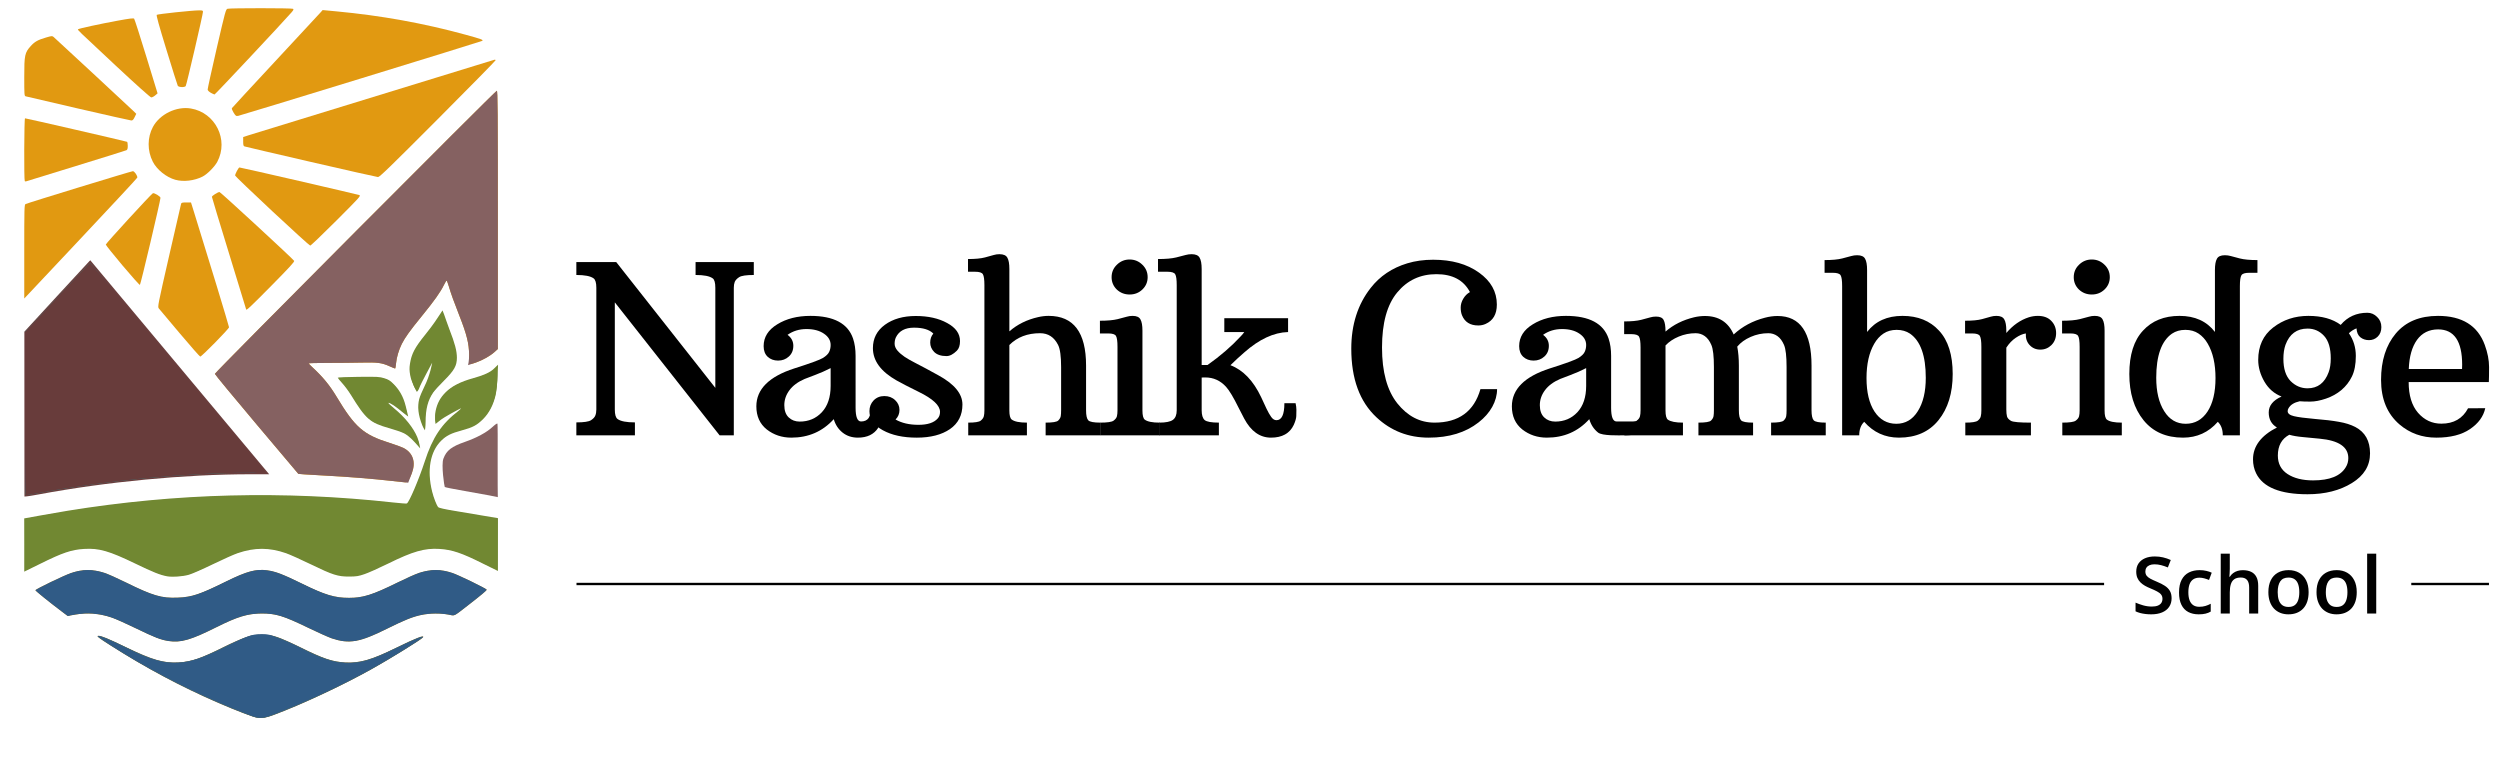
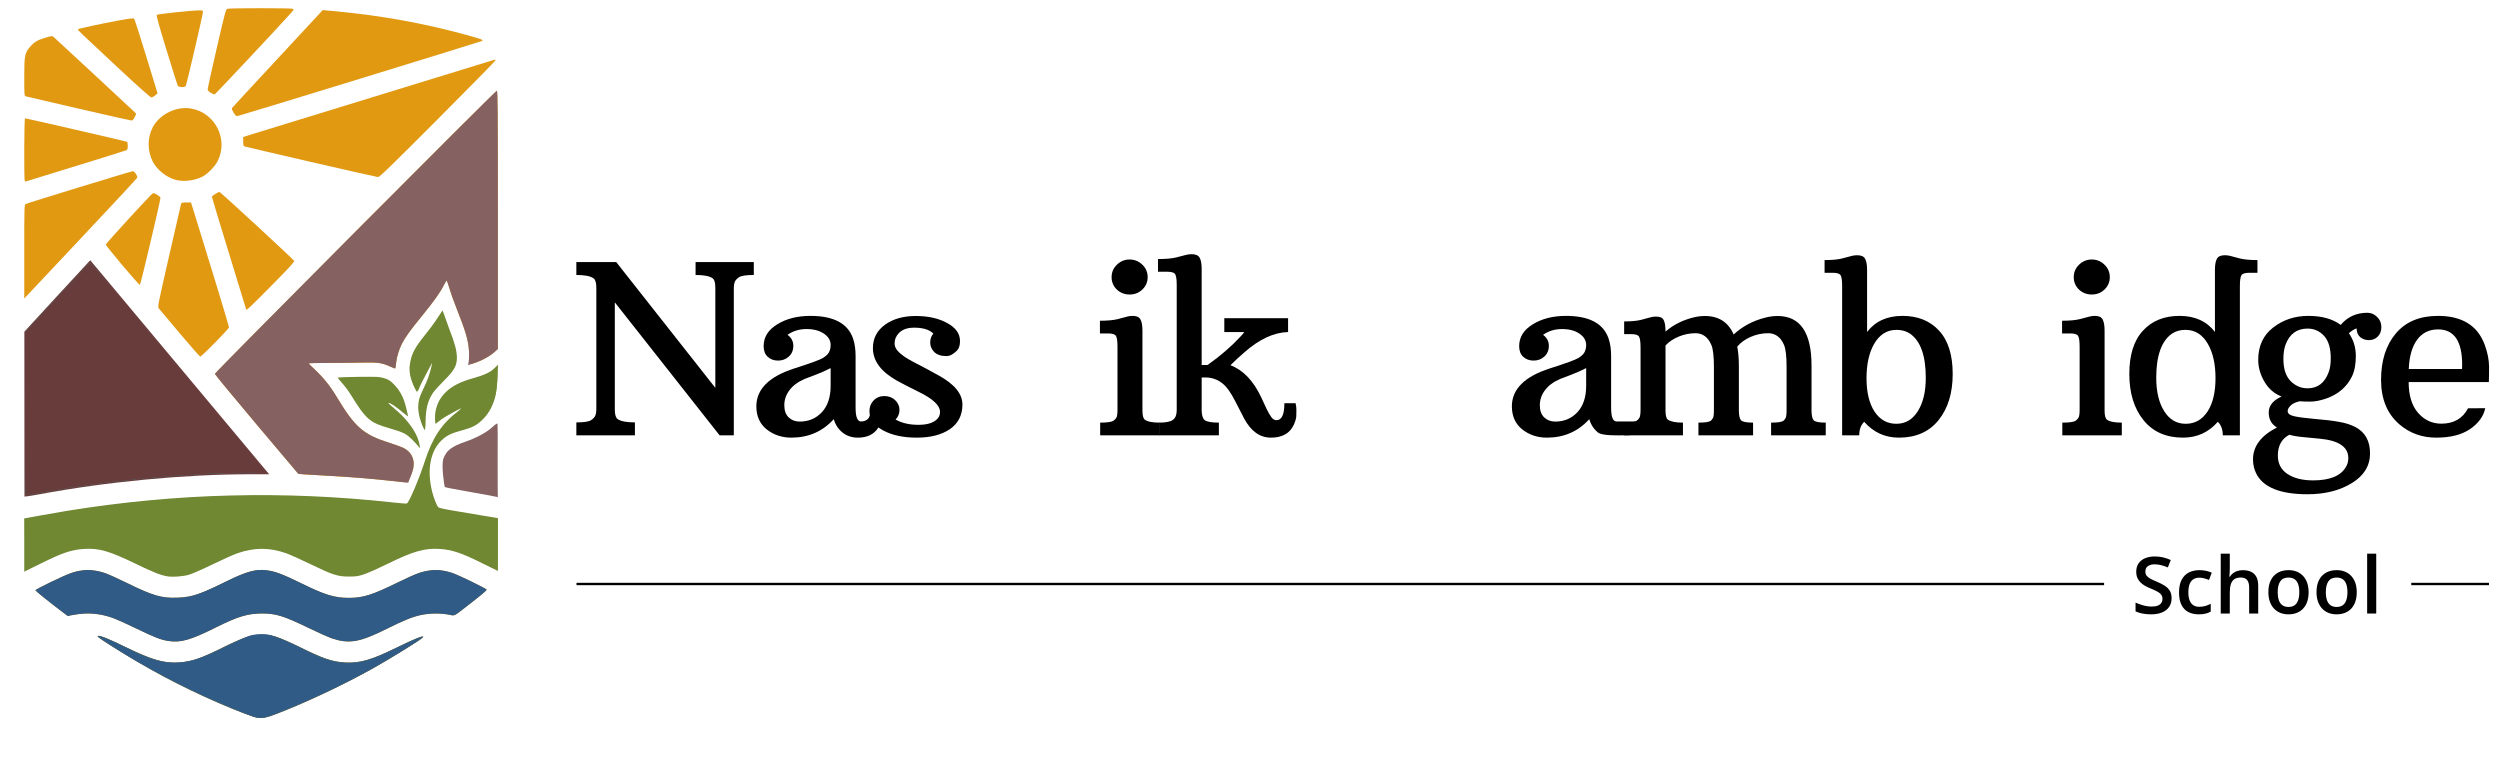
<svg xmlns="http://www.w3.org/2000/svg" width="3170" height="971" viewBox="0 0 3170 971" fill="none" version="1.1" id="svg50">
  <defs id="defs50" />
  <path d="M 225.391,108.708 C 224.905,107.8 218.468,87.354 211.086,63.273 201.532,32.106 197.983,19.294 198.769,18.808 c 1.729,-1.068 44.794,-5.622 53.64,-5.672 4.298,-0.024 4.957,0.217 4.957,1.816 0,3.207 -20.867,92.969 -21.902,94.217 -1.55,1.868 -9.011,1.527 -10.073,-0.461 z" fill="#e19911" id="path1" />
  <path d="m 267.281,117.637 c -2.168,-1.225 -3.862,-2.928 -3.977,-3.997 -0.11,-1.025 5.004,-24.366 11.364,-51.871 11.103,-48.012 11.657,-50.034 13.891,-50.657 3.486,-0.972 81.43,-0.94 82.969,0.034 1.067,0.676 0.695,1.576 -1.889,4.565 -10.072,11.655 -96.731,104.089 -97.573,104.076 -0.555,-0.008 -2.708,-0.976 -4.785,-2.15 z" fill="#e19911" id="path2" />
  <path d="M 146.895,83.362 C 97.596,37.364 98.168,37.916 98.967,37.117 c 0.955,-0.955 27.664,-6.758 49.796,-10.819 16.003,-2.937 20.505,-3.475 21.347,-2.554 0.588,0.642 7.508,22.199 15.379,47.905 l 14.31,46.738 -3.047,2.596 c -1.676,1.428 -3.914,2.567 -4.972,2.53 -1.178,-0.041 -18.57,-15.598 -44.885,-40.151 z" fill="#e19911" id="path3" />
  <path d="m 296.215,142.847 c -1.561,-2.508 -2.549,-5.054 -2.196,-5.657 0.354,-0.604 25.099,-27.388 54.989,-59.521 29.891,-32.133 55.642,-59.882 57.226,-61.665 l 2.881,-3.241 17.365,1.633 c 57.067,5.367 110.47,15.013 163.651,29.56 20.601,5.635 23.392,6.681 21.163,7.928 -1.968,1.101 -305.595,94.388 -309.243,95.012 -2.763,0.473 -3.218,0.157 -5.836,-4.049 z" fill="#e19911" id="path4" />
  <path d="M 99.311,137.684 C 63.532,129.429 33.472,122.425 32.509,122.12 c -1.644,-0.522 -1.75,-2.015 -1.75,-24.534 0,-27.75 0.623,-30.723 8.206,-39.157 5.045,-5.612 9.092,-7.87 19.551,-10.911 7.188,-2.09 7.71,-2.123 9.476,-0.607 2.933,2.518 95.874,88.734 100.584,93.304 l 4.213,4.089 -2.076,4.273 c -1.586,3.264 -2.58,4.254 -4.213,4.194 -1.175,-0.043 -31.41,-6.832 -67.188,-15.087 z" fill="#e19911" id="path5" />
  <path d="m 394.276,205.351 c -45.44,-10.486 -83.362,-19.352 -84.27,-19.703 -1.318,-0.507 -1.653,-1.776 -1.653,-6.253 v -5.618 l 7.318,-2.393 c 5.248,-1.717 297.231,-91.429 311.114,-95.591 0.915,-0.274 1.652,-0.002 1.652,0.61 0,0.608 -33.005,34.203 -73.345,74.655 -60.662,60.831 -73.765,73.533 -75.772,73.454 -1.335,-0.053 -39.605,-8.676 -85.044,-19.162 z" fill="#e19911" id="path6" />
  <path d="m 222.348,227.966 c -11.41,-3.147 -23.47,-12.835 -28.613,-22.984 -7.063,-13.938 -7,-30.697 0.165,-44.011 8.711,-16.188 29.746,-26.441 48.028,-23.411 31.246,5.177 48.442,39.793 33.592,67.622 -3.365,6.306 -12.77,15.749 -18.652,18.728 -10.48,5.307 -24.16,6.914 -34.52,4.056 z" fill="#e19911" id="path7" />
  <path d="m 31.417,229.674 c -1.099,-1.098 -0.795,-79.657 0.307,-79.657 1.588,0 128.466,29.207 129.41,29.789 0.477,0.296 0.868,2.622 0.868,5.169 0,3.455 -0.42,4.85 -1.652,5.49 -0.909,0.473 -29.695,9.469 -63.97,19.993 -34.275,10.524 -62.764,19.301 -63.311,19.505 -0.546,0.203 -1.29,0.074 -1.652,-0.289 z" fill="#e19911" id="path8" />
-   <path d="m 345.185,267.714 c -25.702,-23.999 -46.856,-44.284 -47.009,-45.078 -0.315,-1.636 4.264,-10.302 5.444,-10.302 1.793,0 149.875,34.119 151.965,35.014 2.199,0.941 0.956,2.324 -29.265,32.555 -17.359,17.365 -32.202,31.544 -32.983,31.509 -0.782,-0.035 -22.451,-19.699 -48.152,-43.698 z" fill="#e19911" id="path9" />
+   <path d="m 345.185,267.714 z" fill="#e19911" id="path9" />
  <path d="m 155.267,336.516 c -11.615,-13.797 -21.119,-25.683 -21.119,-26.413 0,-1.344 57.58,-64.116 59.682,-65.063 1.75,-0.788 9.725,4.042 9.661,5.851 -0.146,4.096 -25.192,110.073 -26.085,110.371 -0.561,0.187 -10.524,-10.949 -22.139,-24.746 z" fill="#e19911" id="path10" />
  <path d="m 30.758,319.062 c 0,-55.658 0.105,-59.507 1.652,-60.325 2.708,-1.433 134.12,-41.682 136.09,-41.682 1.973,0 6.056,5.977 5.584,8.173 -0.353,1.643 -143.328,153.286 -143.328,153.286 0,0 0.002,-24.141 0.002,-59.452 z" fill="#e19911" id="path11" />
  <path d="m 312.13,392.389 c 0,-0.234 -9.772,-32.184 -21.717,-70.999 -11.944,-38.816 -21.716,-71.119 -21.716,-71.785 0,-1.322 7.567,-6.112 9.656,-6.112 1.236,0 92.767,84.389 94.632,87.248 0.697,1.068 -5.774,8.137 -28.761,31.421 -25.919,26.252 -32.094,32.068 -32.094,30.227 z" fill="#e19911" id="path12" />
  <path d="m 227.946,422.697 c -13.679,-16.205 -25.632,-30.422 -26.562,-31.592 -1.65,-2.078 -1.339,-3.666 13.049,-66.608 8.107,-35.464 14.951,-65.224 15.209,-66.133 0.385,-1.352 1.566,-1.652 6.503,-1.652 h 6.033 l 3.762,12.038 c 16.507,52.831 44.474,144.787 44.474,146.234 0,1.919 -34.627,37.177 -36.511,37.177 -0.597,0 -12.278,-13.259 -25.957,-29.464 z" fill="#e19911" id="path13" />
  <path d="m 496.721,609.802 c -22.293,-2.547 -57.544,-5.394 -81.673,-6.597 -11.685,-0.583 -24.729,-1.346 -28.989,-1.696 l -7.744,-0.636 -52.921,-62.726 c -29.106,-34.499 -52.92,-63.338 -52.92,-64.087 0,-1.742 355.763,-358.978 357.497,-358.978 1.097,0 1.299,25.432 1.299,163.731 v 163.731 l -4.654,4.184 c -5.155,4.636 -15.152,10.218 -23.344,13.037 -8.74,3.007 -8.343,3.465 -8.429,-9.728 -0.094,-14.335 -2.958,-25.909 -12.25,-49.503 -7.21,-18.308 -10.759,-28.183 -13.597,-37.836 -1.106,-3.765 -2.33,-6.845 -2.719,-6.845 -0.389,0 -1.899,2.443 -3.354,5.429 -4.457,9.144 -12.306,20.192 -28.18,39.664 -14.991,18.388 -21.082,26.856 -25.281,35.146 -3.674,7.254 -6.636,17.203 -7.242,24.331 -0.321,3.765 -0.887,6.846 -1.258,6.846 -0.371,0 -3.389,-1.227 -6.707,-2.726 -10.155,-4.588 -15.337,-5.282 -35.774,-4.795 -10.126,0.241 -29.353,0.439 -42.725,0.439 -13.373,0 -24.314,0.265 -24.314,0.588 10e-4,0.323 1.873,2.314 4.162,4.423 13.701,12.63 22.304,23.078 31.239,37.938 23.366,38.863 33.93,48.032 67.518,58.602 7.01,2.206 14.658,4.971 16.995,6.145 12.212,6.135 16.208,17.924 10.876,32.09 -3.032,8.055 -5.703,11.787 -8.343,11.656 -1.133,-0.056 -8.859,-0.878 -17.168,-1.827 z" fill="#e19911" id="path14" />
  <path d="M 30.999,629.542 30.888,420.575 c 0,0 81.175,-88.322 82.574,-89.567 1.091,-0.971 1.091,-0.973 1.091,-0.973 0.02,0.022 0.005,-0.005 0.886,1.12 1.648,2.106 225.866,270.191 225.866,270.191 0,0 -3.27,0 -23.274,0.008 -83.675,0.032 -182.704,9.437 -268.713,25.52 -17.327,3.24 -18.319,2.668 -18.319,2.668 z" fill="#6a3e3d" id="path15" />
  <path d="m 213.49,812.78 c -9.543,-1.46 -17.1,-4.406 -41.102,-16.021 -12.723,-6.156 -26.494,-12.312 -30.603,-13.68 -16.098,-5.356 -31.181,-6.509 -47.357,-3.62 l -8.67,1.549 -7.908,-5.965 C 62.663,763.588 44.921,749.248 44.921,748.427 c 0,-1.296 36.798,-19.044 45.336,-21.866 14.934,-4.936 26.852,-4.988 42.056,-0.185 4.163,1.315 16.558,6.835 27.545,12.268 33.886,16.754 45.05,20.031 65.336,19.177 18.472,-0.778 28.073,-3.987 61.915,-20.691 26.045,-12.856 37.528,-15.927 52.02,-13.911 10.412,1.448 20.062,5.159 43.734,16.82 28.94,14.255 41.49,18.043 59.78,18.043 17.723,0 29.89,-3.851 61.415,-19.438 10.987,-5.433 23.377,-10.952 27.532,-12.264 15.12,-4.776 27.266,-4.75 41.836,0.092 8.238,2.737 43.681,20 43.681,21.275 0,1.011 -7.454,7.251 -23.339,19.539 -19.542,15.117 -16.554,13.685 -25.134,12.042 -10.065,-1.928 -23.798,-1.775 -34.247,0.382 -11.014,2.273 -22.038,6.696 -43.826,17.583 -34.309,17.143 -47.774,19.496 -69.715,12.181 -3.968,-1.323 -17.624,-7.434 -30.347,-13.58 -31.24,-15.09 -40.484,-17.937 -58.344,-17.967 -17.662,-0.03 -30.939,3.944 -57.321,17.154 -32.949,16.499 -45.509,20.123 -61.344,17.699 z" fill="#e19911" id="path16" />
  <path d="m 325.633,909.941 c -4.789,-0.739 -26.618,-9.095 -48.438,-18.542 -47.374,-20.512 -90.811,-43.659 -137.083,-73.052 -15.674,-9.956 -18.381,-12.111 -15.217,-12.111 3.744,0 11.72,3.307 34.286,14.211 34.051,16.455 48.562,20.658 67.409,19.524 16.303,-0.982 28.25,-5.073 57.347,-19.638 9.415,-4.713 21.629,-10.115 27.141,-12.003 9.31,-3.19 10.793,-3.431 20.88,-3.385 9.547,0.043 11.945,0.406 19.856,3.008 4.948,1.628 17.695,7.26 28.326,12.517 29.941,14.806 40.821,18.516 57.186,19.501 18.651,1.122 33.843,-3.214 65.038,-18.564 25.022,-12.313 36.078,-16.623 33.995,-13.252 -1.405,2.273 -41.251,26.946 -64.659,40.038 -37.354,20.891 -90.137,45.605 -124.634,58.356 -10.25,3.789 -14.501,4.461 -21.433,3.392 z" fill="#e19911" id="path17" />
  <path d="m 535.502,539.41 c -5.239,-13.086 -6.458,-23.719 -3.862,-33.686 0.77,-2.956 3.69,-9.95 6.489,-15.542 7.528,-15.038 9.878,-30.252 9.878,-30.252 0.093,0.247 -14.31,25.988 -16.394,32.124 -0.9,2.648 -2.806,4.868 -3.042,4.868 0,0 -6.893,-12.118 -8.426,-20.988 -1.063,-6.144 -1.139,-9.281 -0.348,-14.378 2.016,-12.991 5.996,-20.617 19.442,-37.249 10.933,-13.523 15.83,-21.619 19.249,-26.707 1.534,-2.284 2.616,-4.029 2.616,-4.029 0.003,0.019 1.162,2.987 2.139,5.463 0.936,2.375 3.616,10.874 6.653,18.664 6.956,17.843 9.443,27.299 9.443,35.907 0,10.217 -3.314,16.084 -16.487,29.192 -5.769,5.741 -11.861,12.435 -13.538,14.876 -6.731,9.798 -9.632,20.957 -9.632,37.056 0,6 -0.843,10.908 -0.843,10.908 -0.002,0.007 -1.966,-2.802 -3.337,-6.227 z" fill="#718832" id="path18" />
  <path d="m 528.929,564.142 c -4.125,-4.545 -9.956,-11.346 -16.734,-14.775 -2.914,-1.475 -11.257,-4.354 -18.541,-6.398 -24.532,-6.885 -29.839,-11.485 -48.672,-42.189 -2.869,-4.678 -7.804,-11.329 -10.966,-14.78 -3.162,-3.451 -5.748,-6.634 -5.746,-7.074 0.002,-0.439 11.798,-0.923 26.212,-1.074 24.554,-0.258 26.621,-0.148 32.753,1.746 5.596,1.728 7.373,2.863 12.264,7.829 6.374,6.471 11.891,14.998 14.93,27.524 1.89,7.791 3.212,13.234 3.212,13.234 0,0 -2.999,-2.067 -7.79,-5.957 -3.357,-2.725 -7.144,-5.879 -10.468,-8.069 -3.325,-2.19 -6.04,-3.587 -6.812,-3.313 -0.508,0.18 2.708,3.302 7.147,6.937 13.713,11.23 24.42,24.564 29.442,36.664 2.532,6.101 3.654,14.133 3.654,14.133 0,0 0.045,-0.106 -3.885,-4.438 z" fill="#718832" id="path19" />
  <path d="m 594.843,450.037 c 0.006,0.905 0.009,1.745 0.014,2.525 -0.002,-0.289 -0.003,-0.586 -0.005,-0.893 -0.003,-0.519 -0.006,-1.063 -0.009,-1.632 z" fill="#856161" id="path20" />
  <path d="m 415.048,603.205 c 24.129,1.203 59.38,4.05 81.673,6.597 8.309,0.949 20.881,2.286 20.881,2.286 0,0 1.598,-4.06 4.63,-12.115 5.332,-14.166 1.336,-25.955 -10.876,-32.09 -2.337,-1.174 -9.985,-3.939 -16.995,-6.145 -33.588,-10.57 -44.152,-19.739 -67.518,-58.602 -8.935,-14.86 -17.538,-25.308 -31.239,-37.938 -2.289,-2.109 -4.161,-4.1 -4.162,-4.423 0,-0.323 10.941,-0.588 24.314,-0.588 13.372,0 32.599,-0.198 42.725,-0.439 20.437,-0.487 25.619,0.207 35.774,4.795 3.318,1.499 6.336,2.726 6.707,2.726 0.371,0 0.937,-3.081 1.258,-6.846 0.606,-7.128 3.568,-17.077 7.242,-24.331 4.199,-8.29 10.29,-16.758 25.281,-35.146 15.874,-19.472 23.723,-30.52 28.18,-39.664 1.455,-2.986 2.965,-5.429 3.354,-5.429 0.389,0 1.613,3.08 2.719,6.845 2.838,9.653 6.387,19.528 13.597,37.836 9.292,23.594 12.156,35.168 12.25,49.503 C 594.89,457.276 593.5,463 593.5,463 c 0,0 5.827,-1.878 9.772,-3.235 8.192,-2.819 18.189,-8.401 23.344,-13.037 l 4.654,-4.184 V 278.813 c 0,-138.299 -0.202,-163.731 -1.299,-163.731 -1.734,0 -357.497,357.236 -357.497,358.978 0,0.749 23.814,29.588 52.92,64.087 l 52.921,62.726 7.744,0.636 c 4.26,0.35 17.304,1.113 28.989,1.696 z" fill="#856161" id="path21" />
  <path d="m 620.411,628.166 c -3.635,-0.749 -17.628,-3.259 -31.096,-5.578 -13.467,-2.319 -24.88,-4.611 -25.361,-5.092 -0.482,-0.481 -4.729,-28.002 -1.682,-36.021 3.969,-10.444 10.182,-15.242 27.551,-21.275 14.408,-5.004 26.967,-11.769 34.27,-18.461 4.187,-3.837 6.388,-5.294 6.713,-4.445 0.133,0.347 0.226,5.761 0.269,14.204 0.043,8.444 0.036,19.916 -0.031,32.379 -0.142,26.037 0.183,46.495 0.183,46.495 0,0 -4.994,-1.007 -10.816,-2.206 z" fill="#856161" id="path22" />
  <path d="m 211.816,730.731 c -8.753,-1.596 -17.53,-5.108 -40.372,-16.156 -32.973,-15.948 -45.948,-19.675 -64.588,-18.553 -16.252,0.978 -27.537,4.799 -56.121,18.999 -10.045,4.99 -19.996,9.837 -19.996,9.837 0,0 0.02,-15.906 0.02,-34.371 0,-25.179 -0.059,-33.152 -0.059,-33.152 0,0 37.054,-6.784 55.295,-9.732 C 223.94,625.316 359.769,621.87 498.577,637.136 c 8.81,0.969 16.577,1.547 17.259,1.286 2.788,-1.07 15.323,-30.446 22.777,-53.378 9.957,-30.63 21.321,-47.611 43.022,-64.284 1.924,-1.479 3.028,-3.16 3.024,-3.165 0,0 -21.36,10.61 -28.457,16.842 -1.784,1.567 -3.981,3.074 -3.981,3.074 0,0 -1.416,-9.149 0.158,-16.577 2.06,-9.72 5.746,-16.541 12.73,-23.554 7.67,-7.701 19.06,-13.52 35.002,-17.879 13.112,-3.586 21.602,-7.46 26.013,-11.87 1.839,-1.84 5.417,-5.225 5.417,-5.225 0,0 -0.804,28.179 -3.076,38.382 -2.77,12.431 -8.348,23.136 -15.997,30.699 -7.821,7.734 -12.964,10.471 -26.555,14.134 -14.197,3.827 -20.044,6.759 -26.688,13.384 -13.78,13.743 -17.944,37.206 -11.366,64.057 1.96,7.998 5.851,17.999 7.772,19.972 1.067,1.097 7.701,2.581 22.291,4.988 29.365,4.845 53.499,9 53.499,9 l -0.049,66.96 c 0,0 -9.589,-4.629 -18.987,-9.333 -27.241,-13.637 -39.176,-17.655 -55.325,-18.627 -18.694,-1.125 -33.406,3.084 -64.75,18.525 -11.595,5.712 -25.119,11.755 -30.052,13.428 -7.875,2.67 -10.238,3.048 -19.356,3.102 -14.415,0.084 -20.772,-1.936 -48.626,-15.45 -12.724,-6.173 -26.906,-12.538 -31.517,-14.143 -21.253,-7.401 -39.751,-7.432 -61.366,-0.103 -4.607,1.562 -18.841,7.923 -31.631,14.137 -12.789,6.213 -26.441,12.19 -30.335,13.282 -8.009,2.245 -20.933,3.149 -27.611,1.931 z" fill="#718832" id="path23" />
  <path d="m 213.49,812.78 c -9.543,-1.46 -17.1,-4.406 -41.102,-16.021 -12.723,-6.156 -26.494,-12.312 -30.603,-13.68 -16.098,-5.356 -31.181,-6.509 -47.357,-3.62 l -8.67,1.549 -7.908,-5.965 C 62.663,763.588 44.921,749.248 44.921,748.427 c 0,-1.296 36.798,-19.044 45.336,-21.866 14.934,-4.936 26.852,-4.988 42.056,-0.185 4.163,1.315 16.558,6.835 27.545,12.268 33.886,16.754 45.05,20.031 65.336,19.177 18.472,-0.778 28.073,-3.987 61.915,-20.691 26.045,-12.856 37.528,-15.927 52.02,-13.911 10.412,1.448 20.062,5.159 43.734,16.82 28.94,14.255 41.49,18.043 59.78,18.043 17.723,0 29.89,-3.851 61.415,-19.438 10.987,-5.433 23.377,-10.952 27.532,-12.264 15.12,-4.776 27.266,-4.75 41.836,0.092 8.238,2.737 43.681,20 43.681,21.275 0,1.011 -7.454,7.251 -23.339,19.539 -19.542,15.117 -16.554,13.685 -25.134,12.042 -10.065,-1.928 -23.798,-1.775 -34.247,0.382 -11.014,2.273 -22.038,6.696 -43.826,17.583 -34.309,17.143 -47.774,19.496 -69.715,12.181 -3.968,-1.323 -17.624,-7.434 -30.347,-13.58 -31.24,-15.09 -40.484,-17.937 -58.344,-17.967 -17.662,-0.03 -30.939,3.944 -57.321,17.154 -32.949,16.499 -45.509,20.123 -61.344,17.699 z" fill="#305b86" id="path24" />
  <path d="m 325.633,909.941 c -4.789,-0.739 -26.618,-9.095 -48.438,-18.542 -47.374,-20.512 -90.811,-43.659 -137.083,-73.052 -15.674,-9.956 -18.381,-12.111 -15.217,-12.111 3.744,0 11.72,3.307 34.286,14.211 34.051,16.455 48.562,20.658 67.409,19.524 16.303,-0.982 28.25,-5.073 57.347,-19.638 9.415,-4.713 21.629,-10.115 27.141,-12.003 9.31,-3.19 10.793,-3.431 20.88,-3.385 9.547,0.043 11.945,0.406 19.856,3.008 4.948,1.628 17.695,7.26 28.326,12.517 29.941,14.806 40.821,18.516 57.186,19.501 18.651,1.122 33.843,-3.214 65.038,-18.564 25.022,-12.313 36.078,-16.623 33.995,-13.252 -1.405,2.273 -41.251,26.946 -64.659,40.038 -37.354,20.891 -90.137,45.605 -124.634,58.356 -10.25,3.789 -14.501,4.461 -21.433,3.392 z" fill="#305b86" id="path25" />
  <path d="m 536.557,539.209 c -2.592,-4.76 -5.373,-16.797 -5.367,-23.229 0.007,-7.967 1.062,-11.316 8.5,-26.995 6.385,-13.46 10.379,-25.199 10.379,-30.51 0,-1.556 -0.444,-2.546 -1.05,-2.345 -1.172,0.391 -15.053,27.181 -17.512,33.799 -2.159,5.81 -2.732,6.244 -4.562,3.451 -3.65,-5.57 -6.376,-15.957 -6.48,-24.695 -0.19,-15.839 3.836,-24.414 22.181,-47.243 6.245,-7.771 12.843,-16.786 14.663,-20.031 1.819,-3.246 3.468,-5.902 3.663,-5.902 0.195,0 0.834,1.806 1.42,4.013 0.586,2.207 3.544,10.386 6.574,18.176 6.938,17.841 9.431,27.323 9.419,35.821 -0.014,10.23 -2.353,14.262 -17.193,29.631 -17.819,18.455 -21.22,25.735 -22.354,47.852 l -0.58,11.33 z" fill="#718832" id="path26" />
  <path d="m 525.347,558.453 c -6.98,-7.683 -14.562,-11.628 -31.458,-16.371 -13.976,-3.922 -19.508,-6.288 -25.231,-10.792 -4.467,-3.515 -12.71,-14.445 -21.287,-28.226 -3.688,-5.926 -9.064,-13.536 -11.947,-16.911 -2.884,-3.376 -5.246,-6.35 -5.251,-6.61 -0.004,-0.26 11.208,-0.612 24.915,-0.783 28.26,-0.353 32.521,0.286 40.5,6.078 7.489,5.436 14.822,18.497 19.161,34.128 0.902,3.246 1.363,6.179 1.026,6.516 -0.337,0.337 -2.638,-1.275 -5.112,-3.582 -7.804,-7.275 -19.584,-14.447 -22.734,-13.84 -1.043,0.201 1.118,2.405 6.445,6.575 10.778,8.437 22.32,20.473 28.022,29.221 4.569,7.011 9.313,17.756 8.648,19.589 -0.182,0.503 -2.746,-1.743 -5.697,-4.992 z" fill="#718832" id="path27" />
  <path d="M 31.703,524.453 V 421.122 L 72.355,377.393 c 22.359,-24.051 41.245,-43.729 41.969,-43.729 1.289,0 205.633,258.907 205.633,260.43 0,0.425 9.157,5.367 -2.398,5.372 -81.657,0.034 -180.796,9.486 -267.548,25.508 -8.366,1.545 -15.907,2.809 -16.759,2.809 -1.427,0 -1.549,-8.168 -1.549,-103.33 z" fill="#6f8630" id="path28" />
  <path d="m 211.165,729.673 c -8.671,-1.701 -17.28,-5.194 -40.665,-16.497 -31.97,-15.453 -44.781,-19.116 -63.261,-18.092 -16.392,0.909 -28.222,4.862 -55.652,18.593 -9.368,4.689 -17.674,8.526 -18.458,8.526 -1.244,0 -1.426,-4.083 -1.426,-31.965 v -31.965 l 11.094,-2.115 c 151.997,-28.984 302.654,-34.924 456.749,-18.01 12.333,1.354 16.356,1.505 17.39,0.655 3.116,-2.562 15.724,-32.398 22.176,-52.483 9.813,-30.543 22.676,-50.014 42.343,-64.095 8.318,-5.955 9.705,-8.502 3.424,-6.286 -6.784,2.393 -26.085,14.208 -29.052,17.784 -3.856,4.646 -4.98,-1.106 -2.502,-12.799 3.192,-15.061 12.108,-25.992 27.119,-33.25 4.845,-2.343 13.695,-5.603 19.667,-7.244 12.93,-3.555 21.023,-7.06 25.622,-11.098 1.857,-1.631 3.65,-2.691 3.985,-2.357 0.933,0.934 1.43,13.573 0.338,22.507 -2.23,18.239 -8.581,31.957 -18.249,41.648 -6.852,6.868 -13.846,10.45 -27.275,13.969 -12.237,3.207 -18.191,6.168 -24.914,12.392 -17.438,16.145 -20.691,46.418 -8.447,78.603 1.641,4.311 3.657,8.193 4.481,8.625 0.824,0.433 12.12,2.558 25.103,4.722 12.983,2.164 29.341,5.081 36.352,6.481 l 12.746,2.547 0.249,31.395 c 0.219,27.61 0.075,31.394 -1.191,31.394 -0.791,0 -8.764,-3.668 -17.716,-8.151 -20.254,-10.143 -29.814,-13.865 -41.981,-16.345 -11.275,-2.297 -20.656,-2.458 -31.647,-0.541 -11.932,2.08 -22.5,6.144 -45.567,17.519 -11.425,5.635 -24.809,11.624 -29.742,13.311 -7.941,2.715 -10.162,3.071 -19.356,3.101 -14.439,0.047 -20.848,-1.992 -48.627,-15.47 -25.467,-12.356 -35.849,-16.355 -47.927,-18.461 -22.232,-3.877 -39.502,0.067 -73.149,16.705 -10.526,5.205 -22.151,10.665 -25.834,12.133 -12.51,4.989 -25.71,6.671 -36.2,4.614 z" fill="#718832" id="path29" />
  <path d="m 210.156,811.431 c -9.207,-1.857 -15.454,-4.41 -38.318,-15.657 -22.765,-11.198 -36.213,-16.173 -48.476,-17.932 -8.975,-1.287 -23.033,-0.679 -31.538,1.365 l -5.5,1.321 -10.079,-7.634 c -13.241,-10.028 -29.842,-23.327 -30.159,-24.159 -0.36,-0.945 37.804,-19.468 44.932,-21.806 13.936,-4.574 27.092,-4.56 41.029,0.043 3.233,1.068 16.288,6.983 29.011,13.145 30.891,14.962 43.562,18.886 61.033,18.902 16.828,0.016 30.167,-4.182 59.802,-18.819 30.638,-15.133 42.679,-18.511 57.756,-16.203 10.803,1.654 17.854,4.379 44.24,17.093 30.495,14.695 40.987,17.936 58.047,17.936 17.44,0 30.16,-4.021 62.811,-19.858 12.723,-6.171 26.174,-12.049 29.89,-13.064 13.793,-3.764 24.507,-3.523 38.092,0.855 6.94,2.236 43.434,19.743 43.434,20.836 0,1.159 -33.652,27.984 -39.357,31.373 -0.613,0.365 -4.812,0.018 -9.329,-0.769 -15.66,-2.731 -30.026,-1.387 -46.503,4.352 -4.511,1.571 -17.723,7.524 -29.36,13.228 -30.999,15.195 -42.388,18.409 -57.12,16.119 -10.841,-1.686 -16.944,-4.036 -42.107,-16.216 -33.508,-16.219 -45.318,-19.616 -64.678,-18.603 -17.572,0.92 -27.373,4.264 -60.428,20.619 -28.488,14.094 -40.376,16.911 -57.125,13.533 z" fill="#305b86" id="path30" />
  <path d="m 314.491,905.917 c -54.81,-21.212 -114.716,-50.968 -160.987,-79.965 -22.114,-13.859 -27.378,-17.335 -27.38,-18.081 -0.005,-2.085 15.146,4.036 36.694,14.824 19.563,9.795 25.547,12.27 36.757,15.204 17.71,4.635 33.45,3.895 52.561,-2.471 4.695,-1.564 18.945,-7.897 31.668,-14.073 29.233,-14.191 33.659,-15.606 48.626,-15.543 10.182,0.042 12.208,0.349 19.984,3.023 4.76,1.637 16.657,6.976 26.438,11.863 35.885,17.932 52.533,22.372 73.443,19.59 13.086,-1.742 24.58,-5.912 49.619,-18.003 21.79,-10.522 31.116,-14.482 32.024,-13.599 0.538,0.523 0.827,0.312 -10.307,7.506 -53.159,34.348 -109.334,63.078 -170.869,87.391 -20.622,8.147 -22.893,8.286 -38.271,2.334 z" fill="#6f8630" id="path31" />
  <path d="m 314.658,906.209 c -54.81,-21.212 -115.134,-50.968 -161.404,-79.965 -22.114,-13.858 -27.67,-18.002 -27.672,-18.749 -0.006,-2.084 15.806,4.309 37.354,15.097 19.563,9.795 25.554,11.998 36.765,14.931 17.709,4.635 33.241,3.812 52.352,-2.554 4.694,-1.564 18.997,-7.604 31.72,-13.781 29.232,-14.191 33.642,-17.177 48.608,-17.115 10.182,0.043 12.316,1.999 20.092,4.674 4.76,1.637 16.775,6.769 26.556,11.656 5.03,2.514 9.655,5.01 13.994,7.01 26.615,12.272 41.381,15.002 59.36,12.609 13.087,-1.741 24.551,-5.97 49.59,-18.061 21.79,-10.522 31.264,-14.512 32.172,-13.629 0.537,0.523 0.679,1.05 -10.455,8.244 -53.159,34.348 -109.364,62.901 -170.898,87.213 -20.622,8.148 -22.756,8.372 -38.134,2.42 z M 210.156,811.431 c -9.207,-1.857 -15.454,-4.41 -38.318,-15.657 -22.765,-11.198 -36.213,-16.173 -48.476,-17.932 -8.975,-1.287 -23.033,-0.679 -31.538,1.365 l -5.5,1.321 -10.079,-7.634 C 63.004,762.866 46.403,749.567 46.086,748.735 c -0.36,-0.945 37.804,-19.468 44.932,-21.806 13.936,-4.574 27.092,-4.56 41.029,0.043 3.233,1.068 16.288,6.983 29.011,13.145 30.891,14.962 43.562,18.886 61.033,18.902 16.828,0.016 30.167,-4.182 59.802,-18.819 30.638,-15.133 42.679,-18.511 57.756,-16.203 10.803,1.654 17.854,4.379 44.24,17.093 30.495,14.695 40.987,17.936 58.047,17.936 17.44,0 30.16,-4.021 62.811,-19.858 12.723,-6.171 26.174,-12.049 29.89,-13.064 13.793,-3.764 24.507,-3.523 38.092,0.855 6.94,2.236 43.434,19.743 43.434,20.836 0,1.159 -33.777,26.858 -39.482,30.246 -0.614,0.365 -4.687,1.145 -9.204,0.358 -15.66,-2.731 -30.026,-1.387 -46.503,4.352 -4.511,1.571 -17.723,7.524 -29.36,13.228 -30.999,15.195 -42.388,18.409 -57.12,16.119 -10.841,-1.686 -16.944,-4.036 -42.107,-16.216 -33.508,-16.219 -45.318,-19.616 -64.678,-18.603 -17.572,0.92 -27.373,4.264 -60.428,20.619 -28.488,14.094 -40.376,16.911 -57.125,13.533 z M 31.703,524.453 V 421.122 L 72.355,377.393 c 22.359,-24.051 41.245,-43.729 41.969,-43.729 1.289,0 214.062,260.576 214.062,262.099 0,0.425 0.728,3.698 -10.827,3.703 -81.657,0.034 -180.796,9.486 -267.548,25.508 -8.366,1.545 -15.907,2.809 -16.759,2.809 -1.427,0 -1.549,-8.168 -1.549,-103.33 z" fill="#305b86" id="path32" />
  <path d="M 31.703,524.453 V 421.122 L 72.355,377.393 c 22.359,-24.051 41.245,-43.729 41.969,-43.729 1.289,0 221.795,262.494 221.795,264.017 0,0.425 -7.005,1.78 -18.56,1.785 -81.657,0.034 -180.796,9.486 -267.548,25.508 -8.366,1.545 -15.907,2.809 -16.759,2.809 -1.427,0 -1.549,-8.168 -1.549,-103.33 z" fill="#683c3b" id="path33" />
  <path d="m 730.814,535.594 c 9.571,0 15.772,-0.928 18.604,-2.783 2.832,-1.856 4.639,-3.809 5.42,-5.86 0.879,-2.148 1.318,-4.687 1.318,-7.617 V 364.939 c 0,-6.347 -1.172,-10.351 -3.515,-12.011 -3.907,-2.832 -11.182,-4.248 -21.827,-4.248 v -16.407 h 50.538 L 907.035,491.795 V 364.939 c 0,-6.445 -1.123,-10.449 -3.369,-12.011 -3.906,-2.832 -11.133,-4.248 -21.68,-4.248 v -16.407 h 73.828 v 16.407 c -9.57,0 -15.771,0.927 -18.603,2.783 -2.832,1.855 -4.688,3.857 -5.566,6.006 -0.782,2.051 -1.172,4.541 -1.172,7.47 V 552 H 912.455 L 779.594,383.396 v 135.938 c 0,6.348 1.172,10.352 3.515,12.012 3.907,2.832 11.231,4.248 21.973,4.248 V 552 h -74.268 z" fill="#000000" id="path34" />
  <path d="m 1084.89,516.99 c 0,11.621 2.3,17.432 6.89,17.432 4.39,0 7.61,-1.465 9.67,-4.395 2.05,-3.027 3.07,-8.447 3.07,-16.259 h 15.38 c 0.1,1.269 0.15,3.271 0.15,6.005 0,8.789 -2.2,16.407 -6.59,22.852 -5.37,8.203 -13.92,12.305 -25.64,12.305 -7.61,0 -14.11,-2.149 -19.48,-6.446 -5.37,-4.296 -9.08,-9.961 -11.13,-16.992 -14.16,15.625 -32.08,23.438 -53.76,23.438 -11.917,0 -22.317,-3.467 -31.204,-10.401 -8.789,-7.031 -13.184,-16.797 -13.184,-29.297 0,-21.679 16.016,-37.695 48.048,-48.046 20.31,-6.446 32.47,-10.889 36.47,-13.331 4.01,-2.539 6.6,-5.078 7.77,-7.617 1.27,-2.636 1.9,-5.566 1.9,-8.789 0,-5.761 -2.83,-10.547 -8.49,-14.355 -5.67,-3.906 -13.04,-5.86 -22.12,-5.86 -9.09,0 -17.09,2.442 -24.027,7.325 4.887,3.613 7.327,8.252 7.327,13.916 0,5.664 -1.91,10.205 -5.72,13.623 -3.706,3.418 -8.247,5.127 -13.618,5.127 -5.274,0 -9.668,-1.612 -13.184,-4.834 -3.418,-3.223 -5.127,-7.715 -5.127,-13.477 0,-11.426 5.762,-20.654 17.285,-27.685 11.524,-7.129 25.534,-10.694 42.044,-10.694 29.49,0 47.51,9.57 54.05,28.711 2.15,6.348 3.22,13.672 3.22,21.973 z m -64.6,-36.474 c -8.59,3.711 -15.04,8.496 -19.33,14.355 -4.3,5.762 -6.448,12.061 -6.448,18.897 0,6.836 1.855,12.011 5.568,15.527 3.71,3.516 8.35,5.273 13.91,5.273 11.33,0 20.71,-3.955 28.13,-11.865 7.42,-8.008 11.13,-19.141 11.13,-33.398 v -22.559 c -6.25,3.223 -12.89,6.152 -19.92,8.789 -6.93,2.637 -11.28,4.297 -13.04,4.981 z" fill="#000000" id="path35" />
  <path d="m 1183.46,422.947 c -4.98,-4.98 -13.14,-7.47 -24.47,-7.47 -11.32,0 -18.99,4.101 -22.99,12.304 -1.08,2.344 -1.62,5.03 -1.62,8.057 0,2.93 1.18,5.81 3.52,8.642 2.34,2.735 5.37,5.372 9.08,7.911 3.71,2.441 7.86,4.834 12.45,7.177 4.69,2.344 9.53,4.883 14.51,7.618 4.98,2.734 10.25,5.615 15.82,8.642 20.41,11.133 30.61,23.486 30.61,37.061 0,13.476 -5.27,23.877 -15.82,31.201 -10.55,7.226 -24.56,10.84 -42.04,10.84 -17.38,0 -31.74,-3.125 -43.07,-9.375 -11.32,-6.25 -16.99,-14.307 -16.99,-24.17 0,-5.371 1.76,-9.912 5.27,-13.623 3.62,-3.711 8.16,-5.567 13.63,-5.567 5.56,0 10.15,1.758 13.77,5.274 3.61,3.418 5.42,7.519 5.42,12.304 0,4.786 -1.66,8.838 -4.98,12.159 7.81,4.492 17.48,6.738 29,6.738 11.62,0 19.78,-2.686 24.46,-8.057 1.96,-2.148 2.93,-4.931 2.93,-8.349 0,-8.106 -8.98,-16.553 -26.95,-25.342 -12.5,-6.152 -21.88,-10.986 -28.12,-14.502 -20.02,-11.328 -30.03,-25 -30.03,-41.016 0,-12.304 5.07,-22.168 15.23,-29.59 10.25,-7.421 23.29,-11.132 39.11,-11.132 15.82,0 29.1,2.978 39.85,8.935 10.84,5.86 16.25,13.477 16.25,22.852 0,5.469 -1.31,9.521 -3.95,12.158 -4.59,4.59 -8.98,6.885 -13.18,6.885 -6.84,0 -12.02,-1.709 -15.53,-5.127 -3.42,-3.516 -5.13,-7.52 -5.13,-12.012 0,-4.492 1.32,-8.301 3.96,-11.426 z" fill="#000000" id="path36" />
-   <path d="m 1318.83,422.508 c -16.01,0 -29,4.98 -38.96,14.941 v 83.057 c 0,6.055 0.97,9.863 2.93,11.426 3.41,2.636 9.86,3.955 19.33,3.955 V 552 h -74.41 v -16.113 c 8.4,0 13.67,-0.83 15.82,-2.491 2.15,-1.757 3.47,-3.613 3.95,-5.566 0.49,-1.953 0.74,-4.394 0.74,-7.324 V 361.57 c 0,-7.031 -0.64,-11.621 -1.91,-13.769 -1.17,-2.149 -4.49,-3.223 -9.96,-3.223 h -8.93 v -16.113 c 9.18,0 16.35,-0.684 21.53,-2.051 5.27,-1.465 8.98,-2.49 11.13,-3.076 2.25,-0.684 4.64,-1.026 7.18,-1.026 5.18,0 8.54,1.514 10.11,4.542 1.66,2.929 2.49,7.666 2.49,14.208 v 79.102 c 10.06,-8.789 22.17,-14.795 36.33,-18.018 4.59,-1.074 9.08,-1.611 13.47,-1.611 31.64,0 47.46,20.996 47.46,62.988 v 56.69 c 0,6.445 0.93,10.693 2.79,12.744 1.85,1.953 6.93,2.93 15.23,2.93 V 552 h -69.29 v -16.113 c 8.89,0 14.21,-0.879 15.97,-2.637 1.86,-1.855 2.93,-3.76 3.22,-5.713 0.3,-1.953 0.44,-4.394 0.44,-7.324 v -54.785 c 0,-13.574 -1.27,-22.901 -3.81,-27.979 -4.98,-9.961 -12.59,-14.941 -22.85,-14.941 z" fill="#000000" id="path37" />
  <path d="m 1432.37,373.436 c -6.35,0 -11.77,-2.1 -16.26,-6.299 -4.4,-4.297 -6.6,-9.522 -6.6,-15.674 0,-6.25 2.25,-11.524 6.74,-15.82 4.49,-4.395 9.87,-6.592 16.12,-6.592 6.25,0 11.62,2.197 16.11,6.592 4.49,4.296 6.74,9.57 6.74,15.82 0,6.152 -2.25,11.377 -6.74,15.674 -4.4,4.199 -9.77,6.299 -16.11,6.299 z m -37.36,162.451 c 9.08,0 14.75,-0.83 16.99,-2.491 2.35,-1.757 3.76,-3.613 4.25,-5.566 0.49,-1.953 0.73,-4.394 0.73,-7.324 v -80.713 c 0,-7.031 -0.63,-11.621 -1.9,-13.77 -1.17,-2.148 -4.44,-3.222 -9.81,-3.222 h -10.55 v -16.113 c 9.57,0 17.09,-0.684 22.56,-2.051 5.47,-1.465 9.32,-2.491 11.57,-3.076 2.25,-0.684 4.69,-1.026 7.32,-1.026 5.08,0 8.4,1.514 9.96,4.541 1.66,2.93 2.49,7.666 2.49,14.209 v 101.221 c 0,6.152 0.98,10.01 2.93,11.572 3.33,2.539 9.62,3.809 18.9,3.809 V 552 h -75.44 z" fill="#000000" id="path38" />
  <path d="m 1618.5,532.811 c 6.73,0 10.1,-7.178 10.1,-21.534 h 14.21 c 0.69,3.125 1.03,5.909 1.03,8.35 0,2.344 -0.05,4.98 -0.15,7.91 -0.1,2.93 -1.17,6.69 -3.22,11.279 -5.08,10.743 -14.7,16.114 -28.86,16.114 -14.06,0 -25.39,-8.057 -33.98,-24.17 -2.44,-4.59 -4.84,-9.229 -7.18,-13.916 -6.35,-12.891 -11.62,-21.68 -15.82,-26.367 -7.23,-7.911 -15.97,-11.866 -26.22,-11.866 -0.78,0 -1.56,0 -2.35,0 -0.78,0 -1.56,0.049 -2.34,0.147 v 41.455 c 0,6.055 1.27,10.205 3.81,12.451 2.64,2.148 8.64,3.223 18.02,3.223 V 552 h -75.74 v -16.113 c 8.5,0 14.31,-1.172 17.44,-3.516 3.22,-2.344 4.83,-6.396 4.83,-12.158 V 361.57 c 0,-7.031 -0.63,-11.621 -1.9,-13.769 -1.18,-2.149 -4.5,-3.223 -9.97,-3.223 h -11.86 v -16.113 c 9.86,0 17.58,-0.684 23.14,-2.051 5.57,-1.465 9.53,-2.49 11.87,-3.076 2.44,-0.684 4.98,-1.026 7.62,-1.026 5.07,0 8.44,1.465 10.1,4.395 1.76,2.93 2.64,7.715 2.64,14.355 v 121.729 h 7.47 c 16.11,-11.328 30.18,-23.486 42.19,-36.475 1.95,-2.05 3.42,-3.808 4.39,-5.273 h -25.34 v -17.578 h 80.86 v 17.578 c -18.16,0.488 -36.77,9.18 -55.81,26.074 -5.76,4.981 -11.52,10.303 -17.28,15.967 16.01,6.055 29,19.58 38.96,40.576 2.44,5.274 4.69,10.108 6.74,14.502 2.05,4.297 4.05,7.813 6,10.547 1.96,2.734 4.15,4.102 6.6,4.102 z" fill="#000000" id="path39" />
-   <path d="m 1818.89,535.887 c 30.77,0 50.2,-14.16 58.31,-42.481 h 21.09 c 0,7.617 -2.05,15.137 -6.15,22.559 -4.1,7.324 -9.87,13.867 -17.29,19.629 -16.4,12.89 -37.5,19.336 -63.28,19.336 -25.78,0 -47.85,-8.594 -66.21,-25.782 -21.29,-19.824 -31.93,-48.828 -31.93,-87.011 0,-30.469 8.2,-56.153 24.61,-77.051 11.62,-14.941 27.09,-25.342 46.43,-31.201 9.96,-3.028 20.9,-4.541 32.81,-4.541 23.54,0 42.87,5.42 58.01,16.26 15.14,10.742 22.71,24.267 22.71,40.576 0,12.207 -4.79,20.41 -14.36,24.609 -2.83,1.27 -5.91,1.904 -9.23,1.904 -10.25,0 -17.14,-4.345 -20.65,-13.037 -1.08,-2.734 -1.61,-5.957 -1.61,-9.668 0,-3.808 1.07,-7.519 3.22,-11.133 2.15,-3.71 4.98,-6.543 8.5,-8.496 -7.91,-15.136 -22.08,-22.705 -42.49,-22.705 -20.41,0 -37.01,7.764 -49.8,23.291 -12.79,15.43 -19.19,38.672 -19.19,69.727 0,30.957 6.49,54.59 19.48,70.898 12.99,16.211 28.67,24.317 47.02,24.317 z" fill="#000000" id="path40" />
  <path d="m 2253.96,400.682 c 28.71,0 43.06,20.947 43.06,62.841 v 56.69 c 0,6.445 0.93,10.693 2.79,12.744 1.85,1.953 6.93,2.93 15.23,2.93 V 552 h -69.29 v -16.113 c 8.89,0 14.21,-0.879 15.97,-2.637 1.86,-1.855 2.93,-3.76 3.22,-5.713 0.3,-1.953 0.44,-4.394 0.44,-7.324 v -54.785 c 0,-13.672 -1.07,-22.998 -3.22,-27.979 -2.15,-5.078 -4.93,-8.838 -8.35,-11.279 -3.42,-2.441 -7.27,-3.662 -11.57,-3.662 -7.81,0 -15.28,1.562 -22.41,4.687 -7.13,3.125 -12.8,7.227 -17,12.305 1.37,7.129 2.05,15.137 2.05,24.023 v 56.69 c 0,6.445 0.93,10.693 2.79,12.744 1.85,1.953 6.93,2.93 15.23,2.93 V 552 h -69.28 v -16.113 c 8.88,0 14.2,-0.879 15.96,-2.637 1.86,-1.855 2.93,-3.76 3.22,-5.713 0.3,-1.953 0.44,-4.394 0.44,-7.324 v -54.785 c 0,-13.672 -1.07,-22.998 -3.22,-27.979 -2.15,-5.078 -4.93,-8.838 -8.35,-11.279 -3.42,-2.441 -7.27,-3.662 -11.57,-3.662 -7.42,0 -14.55,1.416 -21.39,4.248 -6.83,2.832 -12.45,6.592 -16.84,11.279 v 82.471 c 0,6.152 0.97,10.01 2.93,11.572 3.51,2.539 9.91,3.809 19.19,3.809 V 552 h -74.27 v -16.113 c 8.4,0 13.67,-0.83 15.82,-2.491 2.15,-1.757 3.47,-3.613 3.95,-5.566 0.49,-1.953 0.74,-4.394 0.74,-7.324 v -79.834 c 0,-7.031 -0.64,-11.621 -1.91,-13.77 -1.17,-2.148 -4.49,-3.222 -9.96,-3.222 h -8.93 v -16.114 c 9.18,0 16.4,-0.683 21.68,-2.05 5.37,-1.465 9.18,-2.491 11.42,-3.077 2.25,-0.683 4.69,-1.025 7.33,-1.025 4.98,0 8.2,1.465 9.66,4.395 1.57,2.929 2.35,7.714 2.35,14.355 v 0.293 c 9.96,-8.691 22.07,-14.746 36.33,-18.164 4.68,-1.074 9.22,-1.611 13.62,-1.611 17.48,0 29.64,7.812 36.47,23.437 10.94,-10.156 24.12,-17.236 39.55,-21.24 5.47,-1.465 10.84,-2.197 16.12,-2.197 z" fill="#000000" id="path41" />
-   <path d="m 2492.01,535.887 c 8.4,0 13.67,-0.83 15.82,-2.491 2.15,-1.757 3.42,-3.613 3.81,-5.566 0.49,-1.953 0.73,-4.394 0.73,-7.324 v -80.713 c 0,-7.031 -0.63,-11.621 -1.9,-13.77 -1.17,-2.148 -4.44,-3.222 -9.82,-3.222 h -8.93 v -16.113 c 9.28,0 16.45,-0.684 21.53,-2.051 5.18,-1.465 8.84,-2.491 10.99,-3.076 2.24,-0.684 4.64,-1.026 7.18,-1.026 4.98,0 8.3,1.465 9.96,4.395 1.75,2.929 2.63,7.715 2.63,14.355 v 2.93 c 8.4,-9.863 17.92,-16.504 28.57,-19.922 3.81,-1.172 7.62,-1.758 11.42,-1.758 7.33,0 12.99,2.1 17,6.299 4.1,4.199 6.15,9.375 6.15,15.527 0,6.153 -1.95,11.182 -5.86,15.088 -3.91,3.906 -8.64,5.86 -14.21,5.86 -5.47,0 -10.01,-1.954 -13.62,-5.86 -3.52,-3.906 -5.08,-8.789 -4.69,-14.648 -4,0.586 -8.3,2.441 -12.89,5.566 -4.49,3.028 -8.45,7.178 -11.87,12.451 v 78.37 c 0,3.71 0.3,6.689 0.88,8.935 0.69,2.148 2.4,4.004 5.13,5.566 2.83,1.465 11.23,2.198 25.19,2.198 V 552 h -83.2 z" fill="#000000" id="path42" />
  <path d="m 2968,411.961 c 8.69,-10.254 19.97,-15.381 33.83,-15.381 4.69,0 8.79,1.758 12.31,5.274 3.61,3.417 5.42,7.714 5.42,12.89 0,5.078 -1.56,9.131 -4.69,12.158 -3.03,2.93 -6.69,4.395 -10.99,4.395 -4.29,0 -7.95,-1.221 -10.98,-3.662 -2.93,-2.442 -4.54,-6.201 -4.84,-11.28 -3.51,1.368 -6.73,3.418 -9.66,6.153 5.86,8.496 8.79,18.115 8.79,28.857 0,10.645 -1.66,19.336 -4.98,26.074 -3.23,6.641 -7.67,12.354 -13.33,17.139 -5.57,4.688 -12.07,8.301 -19.49,10.84 -7.42,2.539 -14.11,3.809 -20.07,3.809 -5.86,0 -10.3,-0.147 -13.33,-0.44 -7.03,1.563 -11.76,4.541 -14.2,8.936 -0.69,1.074 -1.03,2.295 -1.03,3.662 0,2.929 2.64,5.029 7.91,6.299 5.27,1.269 14.06,2.441 26.37,3.515 12.4,0.977 22.6,2.197 30.61,3.662 8.11,1.368 15.09,3.565 20.95,6.592 12.4,6.543 18.6,17.676 18.6,33.399 0,15.722 -7.66,28.271 -22.99,37.646 -15.34,9.473 -34.09,14.209 -56.25,14.209 -34.77,0 -56.5,-8.838 -65.19,-26.514 -2.64,-5.371 -3.96,-11.279 -3.96,-17.724 0,-16.602 10.11,-30.078 30.33,-40.43 -6.94,-4.101 -10.4,-10.449 -10.4,-19.043 0,-8.594 5.42,-15.332 16.26,-20.215 -9.18,-3.515 -16.41,-9.765 -21.68,-18.75 -5.28,-9.082 -7.91,-18.31 -7.91,-27.685 0,-17.578 6.3,-31.25 18.89,-41.016 12.7,-9.863 27.59,-14.795 44.68,-14.795 17.09,0 30.76,3.809 41.02,11.426 z m -42.04,80.42 c 12.89,0 21.82,-6.836 26.8,-20.508 1.76,-4.687 2.64,-10.498 2.64,-17.432 0,-12.89 -2.83,-22.412 -8.5,-28.564 -5.66,-6.152 -12.64,-9.229 -20.94,-9.229 -13.58,0 -22.91,6.885 -27.98,20.655 -1.76,4.98 -2.64,10.888 -2.64,17.724 0,12.5 3.03,21.875 9.08,28.125 6.15,6.153 13.33,9.229 21.54,9.229 z m -23.15,58.887 c -9.67,5.175 -14.5,13.964 -14.5,26.367 0,10.254 4.1,18.066 12.3,23.437 8.21,5.371 19,8.057 32.38,8.057 20.99,0 34.81,-5.567 41.45,-16.699 2.15,-3.418 3.22,-7.276 3.22,-11.573 0,-14.16 -12.11,-22.363 -36.32,-24.609 -7.62,-0.781 -14.75,-1.465 -21.39,-2.051 -6.64,-0.586 -12.35,-1.562 -17.14,-2.929 z" fill="#000000" id="path43" />
  <path d="m 3155.85,484.471 h -101.66 c 0,16.797 3.96,29.785 11.87,38.965 8.01,9.179 17.87,13.769 29.59,13.769 15.72,0 27,-6.494 33.84,-19.482 l 21.82,-0.147 c -2.24,10.449 -8.69,19.287 -19.33,26.514 -10.55,7.226 -24.81,10.84 -42.78,10.84 -17.97,0 -33.49,-5.567 -46.58,-16.7 -15.62,-13.378 -23.44,-32.226 -23.44,-56.542 0,-24.317 6.2,-43.897 18.61,-58.741 12.5,-14.941 30.37,-22.412 53.61,-22.412 30.57,0 50.34,12.305 59.33,36.914 3.61,9.863 5.42,19.19 5.42,27.979 0,8.789 -0.1,15.136 -0.3,19.043 z m -33.83,-21.973 c 0,-29.883 -10.16,-44.824 -30.47,-44.824 -11.43,0 -20.36,4.443 -26.81,13.33 -6.35,8.887 -9.81,21.191 -10.4,36.914 h 67.53 c 0.1,-1.856 0.15,-3.662 0.15,-5.42 z" fill="#000000" id="path44" />
  <path d="m 2652.37,373.436 c -6.35,0 -11.77,-2.1 -16.26,-6.299 -4.4,-4.297 -6.6,-9.522 -6.6,-15.674 0,-6.25 2.25,-11.524 6.74,-15.82 4.49,-4.395 9.87,-6.592 16.12,-6.592 6.25,0 11.62,2.197 16.11,6.592 4.49,4.296 6.74,9.57 6.74,15.82 0,6.152 -2.25,11.377 -6.74,15.674 -4.4,4.199 -9.77,6.299 -16.11,6.299 z m -37.36,162.451 c 9.08,0 14.75,-0.83 16.99,-2.491 2.35,-1.757 3.76,-3.613 4.25,-5.566 0.49,-1.953 0.73,-4.394 0.73,-7.324 v -80.713 c 0,-7.031 -0.63,-11.621 -1.9,-13.77 -1.17,-2.148 -4.44,-3.222 -9.81,-3.222 h -10.55 v -16.113 c 9.57,0 17.09,-0.684 22.56,-2.051 5.47,-1.465 9.32,-2.491 11.57,-3.076 2.25,-0.684 4.69,-1.026 7.32,-1.026 5.08,0 8.4,1.514 9.96,4.541 1.66,2.93 2.49,7.666 2.49,14.209 v 101.221 c 0,6.152 0.98,10.01 2.93,11.572 3.33,2.539 9.62,3.809 18.9,3.809 V 552 h -75.44 z" fill="#000000" id="path45" />
  <path d="m 2363.81,534.861 c -4.2,4.004 -6.3,9.717 -6.3,17.139 h -21.68 V 362.889 c 0,-7.032 -0.63,-11.621 -1.9,-13.77 -1.17,-2.148 -4.49,-3.223 -9.96,-3.223 h -10.4 v -16.113 c 9.47,0 16.89,-0.683 22.26,-2.051 5.47,-1.464 9.33,-2.49 11.57,-3.076 2.35,-0.683 4.84,-1.025 7.48,-1.025 5.17,0 8.54,1.514 10.1,4.541 1.66,2.93 2.49,7.666 2.49,14.209 v 78.515 c 10.45,-13.574 25.39,-20.361 44.83,-20.361 19.53,0 35.01,6.25 46.43,18.75 11.53,12.403 17.29,30.713 17.29,54.932 0,24.219 -6.01,43.75 -18.02,58.594 -11.91,14.746 -28.61,22.119 -50.1,22.119 -17.67,0 -32.37,-6.69 -44.09,-20.069 z m 2.93,-55.371 c 0,17.871 3.37,31.983 10.11,42.334 6.83,10.352 16.06,15.528 27.68,15.528 11.53,0 20.61,-5.323 27.25,-15.967 6.74,-10.645 10.11,-24.756 10.11,-42.334 0,-28.028 -6.64,-46.68 -19.93,-55.957 -4.78,-3.223 -10.44,-4.834 -16.99,-4.834 -6.44,0 -12.01,1.562 -16.7,4.687 -4.68,3.125 -8.59,7.422 -11.72,12.891 -6.54,11.23 -9.81,25.781 -9.81,43.652 z" fill="#000000" id="path46" />
  <path d="m 2812.19,534.861 c 4.2,4.004 6.3,9.717 6.3,17.139 h 21.68 V 362.889 c 0,-7.032 0.63,-11.621 1.9,-13.77 1.17,-2.148 4.49,-3.223 9.96,-3.223 h 10.4 v -16.113 c -9.47,0 -16.89,-0.683 -22.26,-2.051 -5.47,-1.464 -9.33,-2.49 -11.57,-3.076 -2.35,-0.683 -4.84,-1.025 -7.48,-1.025 -5.17,0 -8.54,1.514 -10.1,4.541 -1.66,2.93 -2.49,7.666 -2.49,14.209 v 78.515 c -10.45,-13.574 -25.39,-20.361 -44.83,-20.361 -19.53,0 -35.01,6.25 -46.43,18.75 -11.53,12.403 -17.29,30.713 -17.29,54.932 0,24.219 6.01,43.75 18.02,58.594 11.91,14.746 28.61,22.119 50.1,22.119 17.67,0 32.37,-6.69 44.09,-20.069 z m -2.93,-55.371 c 0,17.871 -3.37,31.983 -10.11,42.334 -6.83,10.352 -16.06,15.528 -27.68,15.528 -11.53,0 -20.61,-5.323 -27.25,-15.967 -6.74,-10.645 -10.11,-24.756 -10.11,-42.334 0,-28.028 6.64,-46.68 19.93,-55.957 4.78,-3.223 10.44,-4.834 16.99,-4.834 6.44,0 12.01,1.562 16.7,4.687 4.68,3.125 8.59,7.422 11.72,12.891 6.54,11.23 9.81,25.781 9.81,43.652 z" fill="#000000" id="path47" />
  <path d="m 2042.89,516.99 c 0,11.621 2.3,17.432 6.89,17.432 4.39,0 24.538,0.016 24.538,0.016 -0.267,0.153 -6.563,3.105 9.322,-4.895 3.26,-1.642 5.023,1.152 -3.14,13.136 -5.37,8.203 -9.105,9.333 -20.826,9.333 -7.61,0 -27.965,0.768 -33.335,-3.529 -5.37,-4.296 -9.08,-9.961 -11.13,-16.992 -14.16,15.625 -32.08,23.438 -53.76,23.438 -11.92,0 -22.32,-3.467 -31.2,-10.401 -8.79,-7.031 -13.19,-16.797 -13.19,-29.297 0,-21.679 16.02,-37.695 48.05,-48.046 20.31,-6.446 32.47,-10.889 36.47,-13.331 4.01,-2.539 6.6,-5.078 7.77,-7.617 1.27,-2.636 1.9,-5.566 1.9,-8.789 0,-5.761 -2.83,-10.547 -8.49,-14.355 -5.67,-3.906 -13.04,-5.86 -22.12,-5.86 -9.09,0 -17.09,2.442 -24.03,7.325 4.89,3.613 7.33,8.252 7.33,13.916 0,5.664 -1.91,10.205 -5.72,13.623 -3.71,3.418 -8.25,5.127 -13.62,5.127 -5.27,0 -9.67,-1.612 -13.18,-4.834 -3.42,-3.223 -5.13,-7.715 -5.13,-13.477 0,-11.426 5.76,-20.654 17.29,-27.685 11.52,-7.129 25.53,-10.694 42.04,-10.694 29.49,0 47.51,9.57 54.05,28.711 2.15,6.348 3.22,13.672 3.22,21.973 z m -64.6,-36.474 c -8.59,3.711 -15.04,8.496 -19.33,14.355 -4.3,5.762 -6.45,12.061 -6.45,18.897 0,6.836 1.86,12.011 5.57,15.527 3.71,3.516 8.35,5.273 13.91,5.273 11.33,0 20.71,-3.955 28.13,-11.865 7.42,-8.008 11.13,-19.141 11.13,-33.398 v -22.559 c -6.25,3.223 -12.89,6.152 -19.92,8.789 -6.93,2.637 -11.28,4.297 -13.04,4.981 z" fill="#000000" id="path48" />
  <path d="m 2753.59,758.566 c 0,4.232 -1.05,7.878 -3.13,10.938 -2.05,3.06 -5.01,5.404 -8.89,7.031 -3.84,1.628 -8.43,2.442 -13.77,2.442 -2.6,0 -5.09,-0.147 -7.47,-0.44 -2.37,-0.293 -4.62,-0.716 -6.73,-1.269 -2.09,-0.586 -3.99,-1.286 -5.72,-2.1 v -11.035 c 2.9,1.269 6.14,2.425 9.72,3.467 3.58,1.009 7.23,1.513 10.94,1.513 3.02,0 5.53,-0.39 7.52,-1.172 2.01,-0.813 3.51,-1.953 4.49,-3.418 0.98,-1.497 1.46,-3.238 1.46,-5.224 0,-2.116 -0.57,-3.906 -1.71,-5.371 -1.13,-1.465 -2.86,-2.8 -5.17,-4.004 -2.28,-1.237 -5.14,-2.556 -8.59,-3.955 -2.35,-0.944 -4.59,-2.018 -6.74,-3.223 -2.12,-1.204 -4.01,-2.62 -5.67,-4.248 -1.66,-1.628 -2.98,-3.548 -3.95,-5.762 -0.95,-2.246 -1.42,-4.882 -1.42,-7.91 0,-4.036 0.96,-7.487 2.88,-10.351 1.96,-2.865 4.69,-5.062 8.21,-6.592 3.54,-1.53 7.68,-2.295 12.4,-2.295 3.74,0 7.26,0.391 10.54,1.172 3.33,0.781 6.58,1.888 9.77,3.32 l -3.71,9.424 c -2.93,-1.205 -5.78,-2.165 -8.55,-2.881 -2.73,-0.716 -5.53,-1.074 -8.39,-1.074 -2.48,0 -4.58,0.374 -6.3,1.123 -1.73,0.749 -3.05,1.807 -3.96,3.174 -0.88,1.334 -1.32,2.929 -1.32,4.785 0,2.083 0.51,3.841 1.52,5.273 1.04,1.4 2.63,2.686 4.78,3.858 2.18,1.172 4.98,2.474 8.4,3.906 3.94,1.628 7.28,3.337 10.01,5.127 2.77,1.79 4.88,3.939 6.35,6.445 1.46,2.474 2.2,5.583 2.2,9.326 z m 34.37,20.411 c -5.11,0 -9.54,-0.993 -13.28,-2.979 -3.74,-1.986 -6.62,-5.029 -8.64,-9.131 -2.02,-4.101 -3.03,-9.31 -3.03,-15.625 0,-6.575 1.11,-11.946 3.32,-16.113 2.21,-4.167 5.27,-7.243 9.18,-9.229 3.94,-1.985 8.45,-2.978 13.53,-2.978 3.22,0 6.13,0.325 8.74,0.976 2.63,0.619 4.86,1.384 6.68,2.295 l -3.41,9.18 c -1.99,-0.814 -4.02,-1.497 -6.11,-2.051 -2.08,-0.553 -4.08,-0.83 -6,-0.83 -3.16,0 -5.8,0.7 -7.91,2.1 -2.09,1.4 -3.65,3.483 -4.69,6.25 -1.01,2.767 -1.51,6.201 -1.51,10.303 0,3.971 0.52,7.324 1.56,10.058 1.04,2.702 2.59,4.753 4.64,6.152 2.05,1.368 4.57,2.051 7.57,2.051 2.96,0 5.61,-0.358 7.95,-1.074 2.35,-0.716 4.56,-1.644 6.65,-2.783 v 9.961 c -2.06,1.172 -4.25,2.034 -6.6,2.588 -2.34,0.586 -5.22,0.879 -8.64,0.879 z m 39.41,-76.954 v 19.092 c 0,1.986 -0.07,3.923 -0.2,5.811 -0.1,1.888 -0.21,3.353 -0.34,4.394 h 0.63 c 1.14,-1.888 2.54,-3.434 4.2,-4.638 1.66,-1.237 3.52,-2.165 5.57,-2.784 2.08,-0.618 4.3,-0.927 6.64,-0.927 4.13,0 7.65,0.7 10.55,2.099 2.89,1.368 5.11,3.5 6.64,6.397 1.56,2.897 2.34,6.657 2.34,11.279 V 778 h -11.47 v -33.105 c 0,-4.2 -0.87,-7.341 -2.59,-9.424 -1.73,-2.116 -4.4,-3.174 -8.01,-3.174 -3.48,0 -6.25,0.732 -8.3,2.197 -2.02,1.432 -3.47,3.565 -4.35,6.397 -0.88,2.799 -1.31,6.217 -1.31,10.254 V 778 h -11.48 v -75.977 z m 99.95,48.829 c 0,4.492 -0.59,8.479 -1.76,11.962 -1.17,3.484 -2.88,6.429 -5.13,8.838 -2.24,2.377 -4.95,4.2 -8.1,5.469 -3.16,1.237 -6.73,1.856 -10.7,1.856 -3.71,0 -7.11,-0.619 -10.2,-1.856 -3.09,-1.269 -5.78,-3.092 -8.06,-5.469 -2.25,-2.409 -3.99,-5.354 -5.22,-8.838 -1.24,-3.483 -1.86,-7.47 -1.86,-11.962 0,-5.957 1.03,-11.003 3.08,-15.137 2.08,-4.167 5.04,-7.341 8.88,-9.522 3.85,-2.181 8.42,-3.271 13.72,-3.271 4.99,0 9.38,1.09 13.19,3.271 3.81,2.181 6.79,5.355 8.93,9.522 2.15,4.167 3.23,9.212 3.23,15.137 z m -39.21,0 c 0,3.938 0.47,7.308 1.41,10.107 0.98,2.799 2.48,4.948 4.5,6.445 2.01,1.465 4.62,2.198 7.81,2.198 3.19,0 5.79,-0.733 7.81,-2.198 2.02,-1.497 3.5,-3.646 4.44,-6.445 0.95,-2.799 1.42,-6.169 1.42,-10.107 0,-3.939 -0.47,-7.276 -1.42,-10.01 -0.94,-2.767 -2.42,-4.867 -4.44,-6.299 -2.02,-1.465 -4.64,-2.197 -7.86,-2.197 -4.75,0 -8.22,1.595 -10.4,4.785 -2.18,3.19 -3.27,7.764 -3.27,13.721 z m 100.24,0 c 0,4.492 -0.58,8.479 -1.76,11.962 -1.17,3.484 -2.88,6.429 -5.12,8.838 -2.25,2.377 -4.95,4.2 -8.11,5.469 -3.16,1.237 -6.72,1.856 -10.69,1.856 -3.71,0 -7.11,-0.619 -10.21,-1.856 -3.09,-1.269 -5.78,-3.092 -8.05,-5.469 -2.25,-2.409 -3.99,-5.354 -5.23,-8.838 -1.24,-3.483 -1.85,-7.47 -1.85,-11.962 0,-5.957 1.02,-11.003 3.07,-15.137 2.09,-4.167 5.05,-7.341 8.89,-9.522 3.84,-2.181 8.41,-3.271 13.72,-3.271 4.98,0 9.37,1.09 13.18,3.271 3.81,2.181 6.79,5.355 8.94,9.522 2.15,4.167 3.22,9.212 3.22,15.137 z m -39.21,0 c 0,3.938 0.47,7.308 1.42,10.107 0.98,2.799 2.47,4.948 4.49,6.445 2.02,1.465 4.62,2.198 7.81,2.198 3.19,0 5.8,-0.733 7.82,-2.198 2.01,-1.497 3.5,-3.646 4.44,-6.445 0.94,-2.799 1.42,-6.169 1.42,-10.107 0,-3.939 -0.48,-7.276 -1.42,-10.01 -0.94,-2.767 -2.43,-4.867 -4.44,-6.299 -2.02,-1.465 -4.64,-2.197 -7.87,-2.197 -4.75,0 -8.21,1.595 -10.4,4.785 -2.18,3.19 -3.27,7.764 -3.27,13.721 z M 3013.06,778 h -11.52 v -75.977 h 11.52 z" fill="#000000" id="path49" />
  <line x1="2668" y1="740.5" x2="731" y2="740.5" stroke="#000000" stroke-width="3" id="line49" />
  <path d="m 3156,740.5 h -98.5" stroke="#000000" stroke-width="3" id="path50" />
</svg>